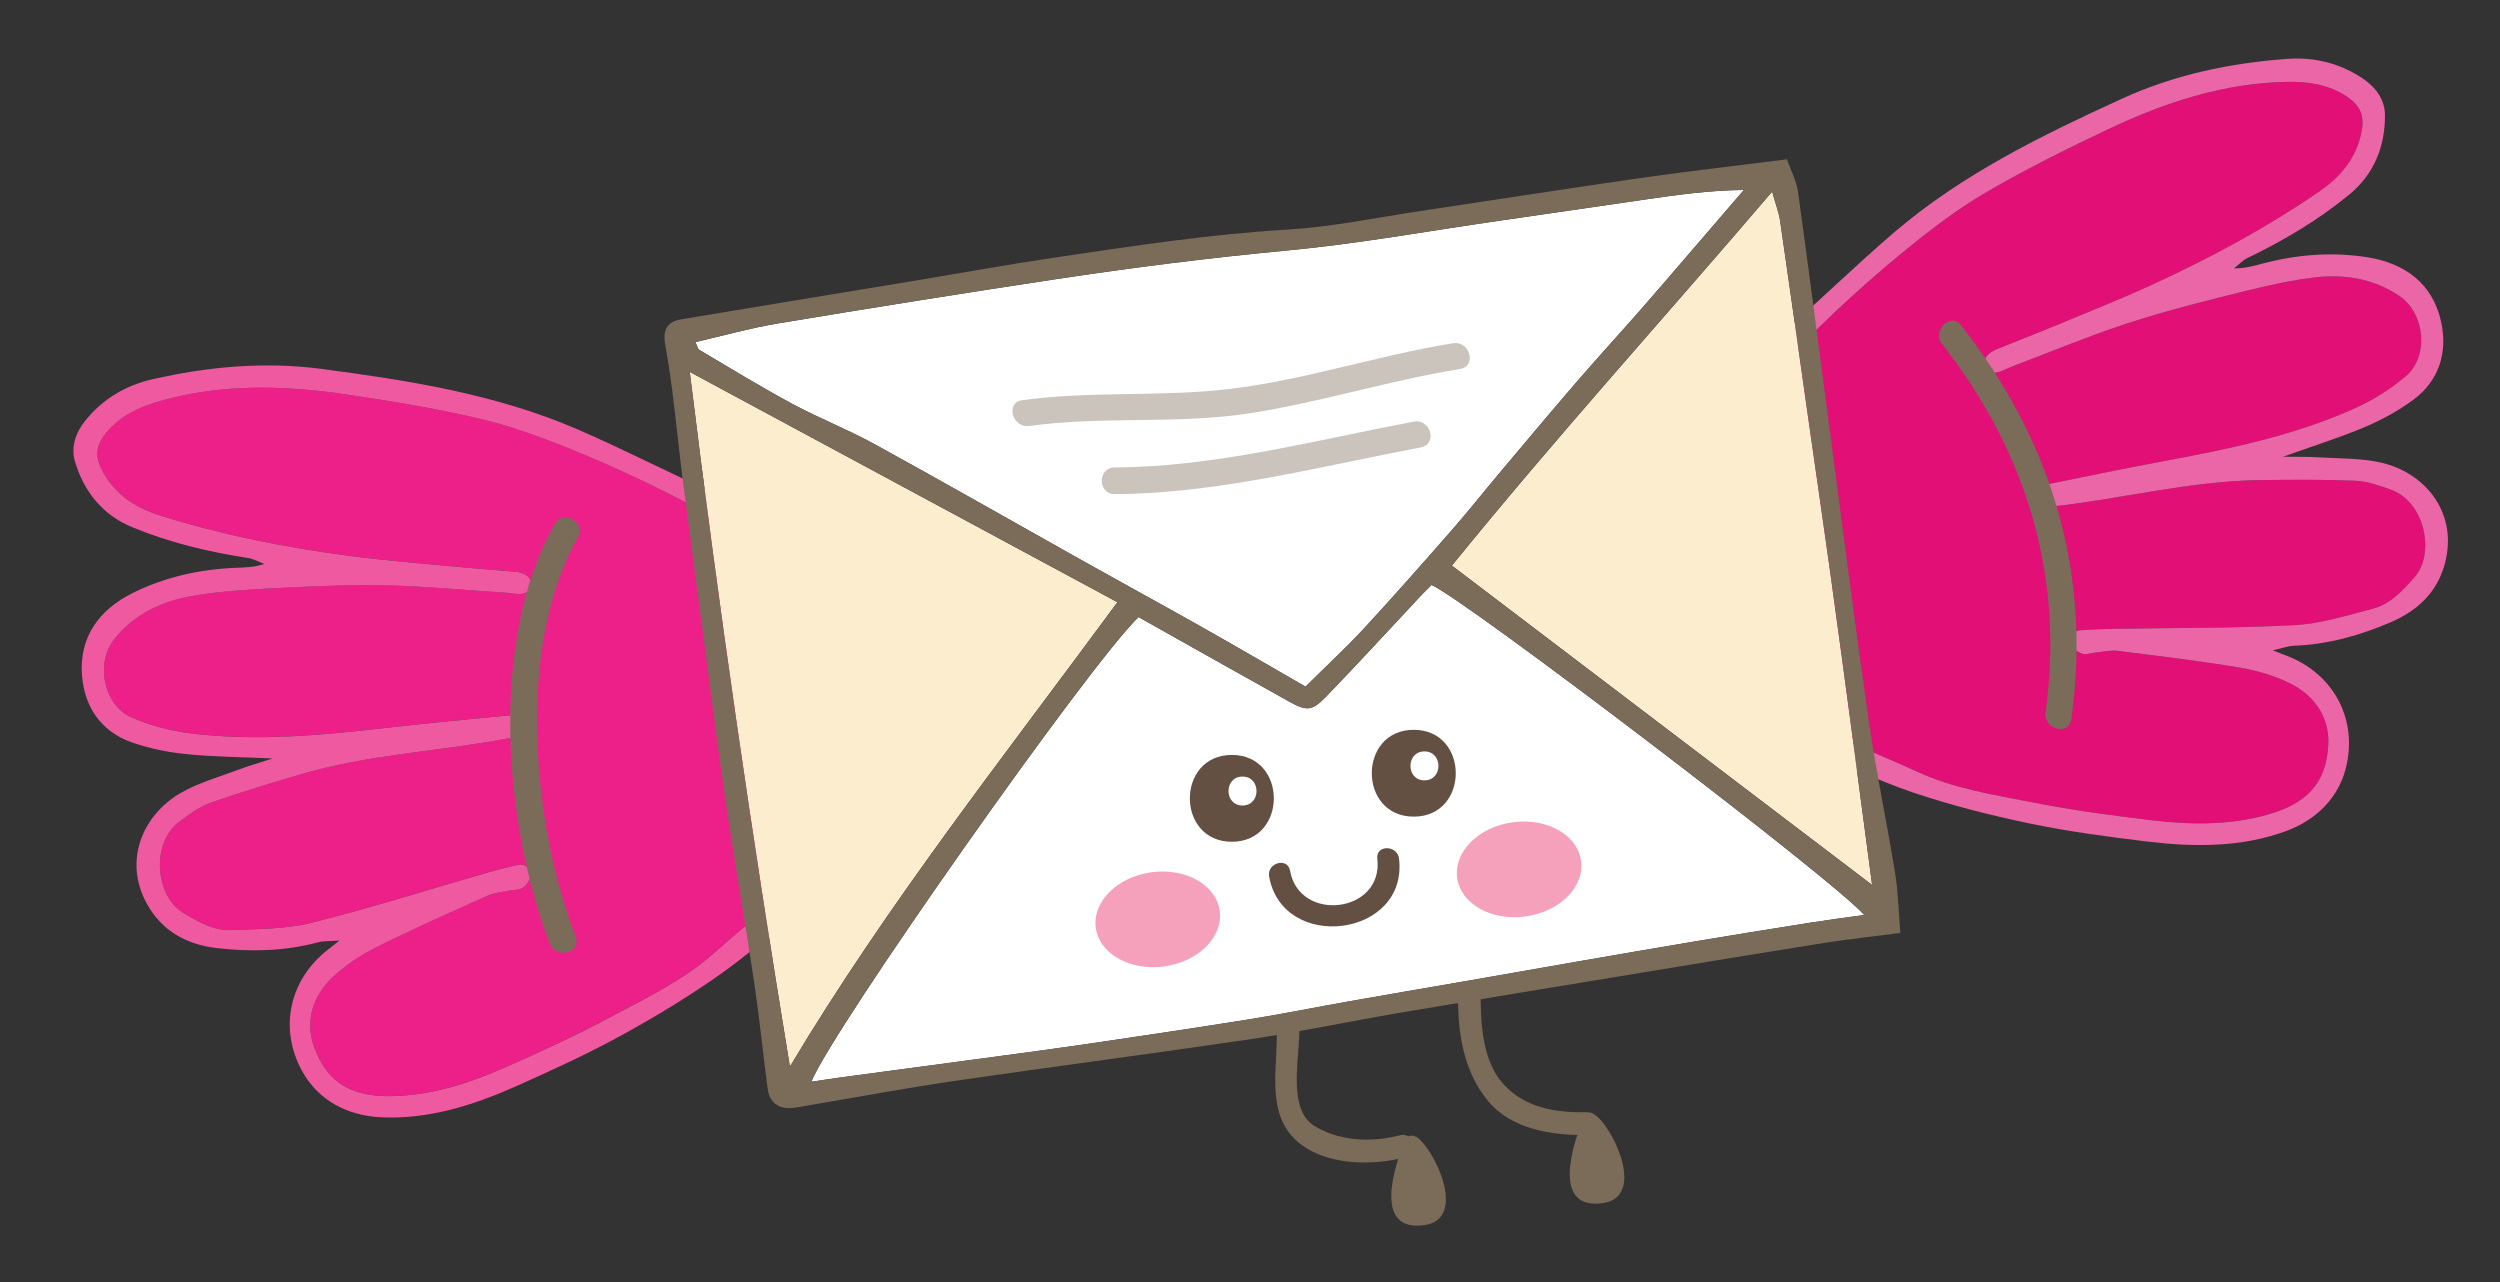
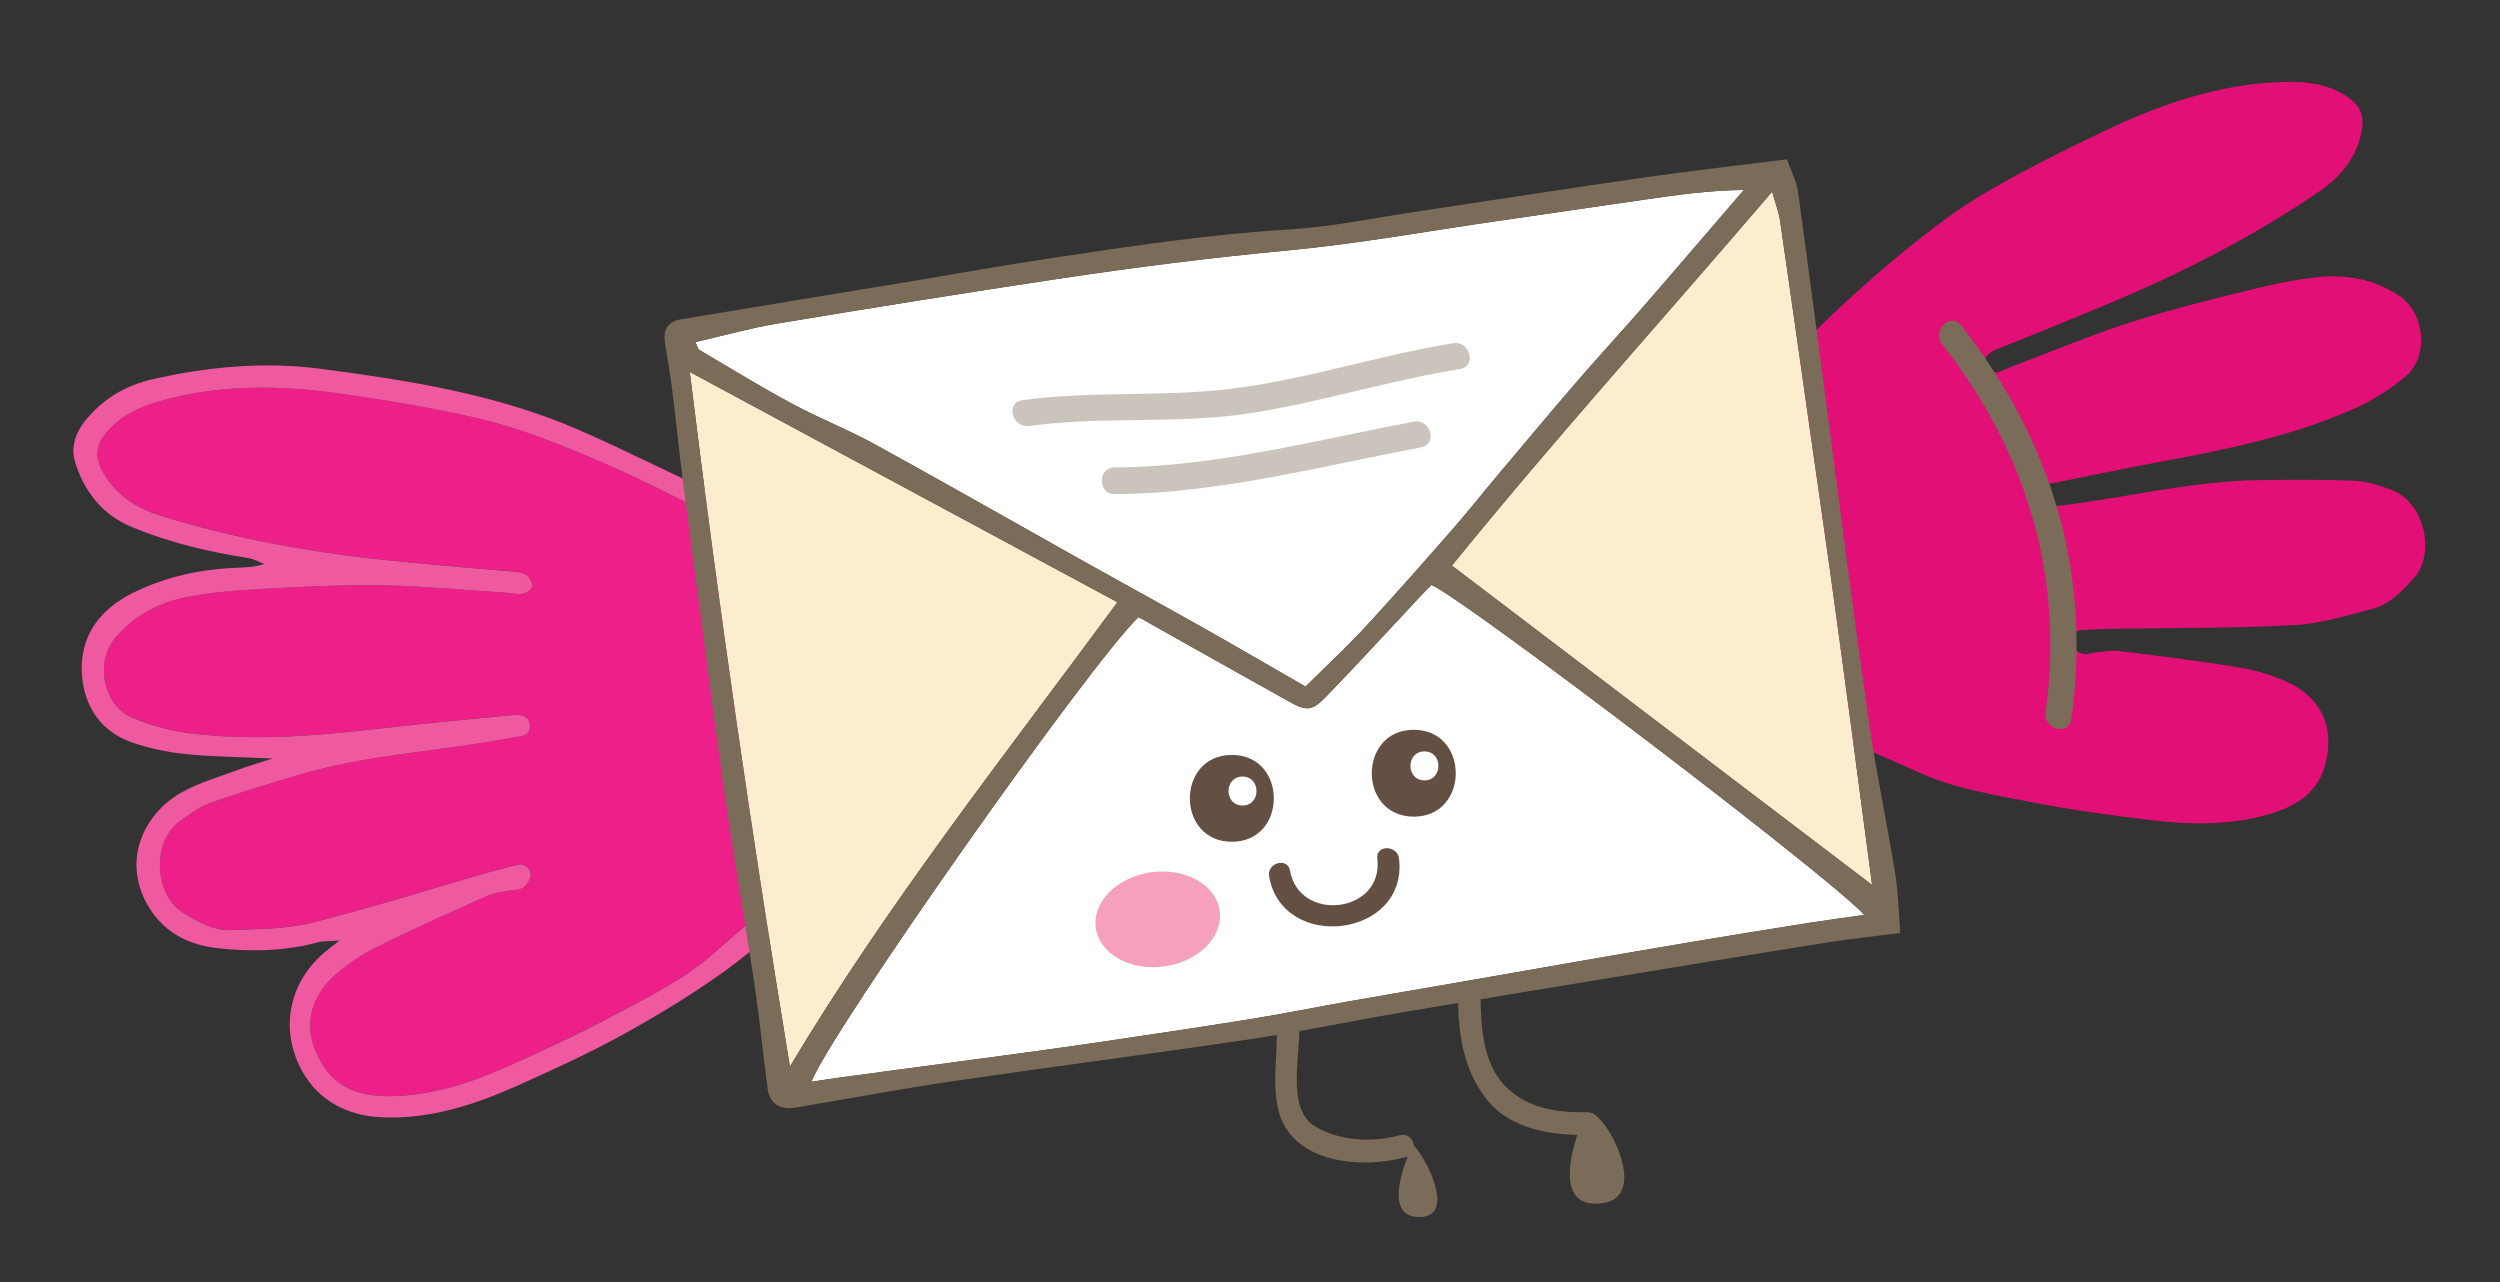
<svg xmlns="http://www.w3.org/2000/svg" version="1.1" id="Layer_1" x="0px" y="0px" width="234px" height="120px" viewBox="0 0 234 120" enable-background="new 0 0 234 120" xml:space="preserve">
  <rect x="0" y="0" width="234" height="120" fill="#333333" stroke="none" />
  <g>
    <g>
      <g>
        <path fill-rule="evenodd" clip-rule="evenodd" fill="#ED208A" d="M49.848,54.941c-0.103-1.049-0.819-1.362-1.71-1.441     c-1.724-0.152-3.451-0.267-5.172-0.433c-3.464-0.333-6.937-0.603-10.384-1.058c-5.942-0.786-11.814-1.952-17.545-3.744     c-2.391-0.748-4.381-2.032-5.553-4.383c-0.627-1.257-0.458-2.261,0.419-3.339c1.319-1.62,3.104-2.443,4.995-2.987     c5.717-1.644,11.542-1.508,17.352-0.662c4.188,0.611,8.379,1.303,12.499,2.26c2.933,0.683,5.806,1.726,8.604,2.858     c3.365,1.36,6.678,2.879,9.91,4.529c2.891,1.476,5.669,3.182,8.445,4.868c1.415,0.858,2.899,1.722,4.033,2.892     c2.154,2.225,4.168,4.652,5.212,7.617c0.821,2.33,1.541,4.758,1.834,7.199c0.488,4.035-1.146,7.419-4.135,10.109     c-1.688,1.518-3.496,2.904-5.234,4.367c-2.199,1.849-4.419,3.674-6.564,5.584c-2.804,2.496-6.154,4.111-9.407,5.854     c-3.336,1.788-6.785,3.383-10.252,4.909c-3.337,1.47-6.805,2.579-10.509,2.651c-3.594,0.07-6.016-1.085-7.286-4.58     c-0.858-2.361-0.166-4.717,1.65-6.465c1.182-1.139,2.612-2.104,4.084-2.842c3.448-1.729,6.979-3.291,10.499-4.873     c0.607-0.274,1.317-0.326,1.983-0.467c0.442-0.092,0.984-0.029,1.312-0.271c0.364-0.269,0.768-0.817,0.739-1.214     c-0.046-0.609-0.518-1.105-1.288-0.919c-0.885,0.212-1.77,0.427-2.643,0.679c-5.528,1.592-11.02,3.334-16.597,4.732     c-2.387,0.598-4.947,0.564-7.435,0.68c-1.721,0.08-3.139-0.766-4.609-1.656c-2.513-1.52-3.049-6.469-0.277-8.52     c0.908-0.672,1.859-1.379,2.906-1.748c2.783-0.983,5.619-1.826,8.452-2.662c6.287-1.852,12.851-2.131,19.253-3.334     c0.225-0.043,0.45-0.08,0.674-0.113c0.678-0.1,1.512-0.143,1.491-1.045c-0.021-1.029-0.882-1.12-1.675-1.043     c-3.84,0.371-7.682,0.727-11.516,1.167c-6.261,0.72-12.53,1.325-18.82,0.508c-1.771-0.229-3.56-0.735-5.206-1.429     c-2.672-1.128-3.495-5.088-1.677-7.363c1.848-2.314,4.418-3.527,7.195-4.019c2.971-0.526,6.023-0.646,9.048-0.803     c3.18-0.164,6.372-0.282,9.553-0.196c3.623,0.098,7.238,0.451,10.858,0.678C48.223,55.533,49.182,55.932,49.848,54.941z" />
        <path fill-rule="evenodd" clip-rule="evenodd" fill="#EF59A0" d="M25.529,70.993c-3.03-0.14-5.592-0.151-8.128-0.409     c-1.716-0.176-3.453-0.533-5.078-1.104c-2.859-1.002-4.396-3.305-4.642-6.191c-0.313-3.642,1.603-6.244,4.79-7.81     c3.026-1.487,6.288-2.21,9.669-2.335c0.829-0.031,1.656-0.049,2.602-0.354c-0.501-0.191-0.989-0.478-1.508-0.558     c-3.736-0.573-7.402-1.453-10.887-2.898c-2.728-1.13-4.497-3.323-5.328-6.124c-0.398-1.336,0.037-2.692,0.955-3.831     c1.639-2.032,3.776-3.303,6.274-3.875c5.211-1.192,10.509-1.676,15.815-0.978c8.18,1.078,16.346,2.357,23.995,5.662     c4.374,1.89,8.607,4.102,12.967,6.029c3.087,1.366,5.601,3.583,8.425,5.333c2.353,1.458,3.854,3.812,5.461,6.025     c2.446,3.373,3.26,7.302,3.726,11.285c0.535,4.57-1.066,8.512-4.344,11.709c-1.295,1.262-2.802,2.301-4.195,3.465     c-2.733,2.281-5.331,4.748-8.212,6.822c-3.065,2.205-6.319,4.18-9.629,6.003c-3.235,1.782-6.61,3.324-9.988,4.829     c-4.04,1.799-8.308,3.129-12.729,2.881c-2.937-0.164-5.725-1.49-7.292-4.371c-2.15-3.949-1.164-8.494,2.43-11.301     c0.233-0.182,0.464-0.365,1.098-0.861c-0.948,0.068-1.488,0.024-1.979,0.156c-3.119,0.84-6.286,0.914-9.465,0.553     c-2.844-0.322-5.174-1.584-6.595-4.173c-2.235-4.075-0.326-8.329,3.173-10.351c1.68-0.971,3.618-1.502,5.452-2.196     C23.264,71.686,24.196,71.424,25.529,70.993z M49.848,54.941c-0.666,0.991-1.625,0.592-2.492,0.537     c-3.62-0.228-7.235-0.58-10.858-0.678c-3.181-0.086-6.373,0.032-9.553,0.196c-3.024,0.156-6.077,0.277-9.048,0.803     c-2.777,0.491-5.348,1.704-7.195,4.019c-1.818,2.275-0.995,6.235,1.677,7.363c1.646,0.693,3.435,1.199,5.206,1.429     c6.29,0.817,12.56,0.212,18.82-0.508c3.834-0.44,7.676-0.796,11.516-1.167c0.793-0.077,1.654,0.014,1.675,1.043     c0.021,0.902-0.813,0.945-1.491,1.045c-0.224,0.033-0.449,0.07-0.674,0.113c-6.402,1.203-12.966,1.482-19.253,3.334     c-2.833,0.836-5.669,1.679-8.452,2.662c-1.047,0.369-1.998,1.076-2.906,1.748c-2.771,2.051-2.235,7,0.277,8.52     c1.471,0.891,2.889,1.736,4.609,1.656c2.487-0.115,5.048-0.082,7.435-0.68c5.577-1.398,11.068-3.141,16.597-4.732     c0.873-0.252,1.758-0.467,2.643-0.679c0.771-0.187,1.242,0.31,1.288,0.919c0.028,0.396-0.375,0.945-0.739,1.214     c-0.327,0.241-0.869,0.179-1.312,0.271c-0.666,0.141-1.376,0.192-1.983,0.467c-3.52,1.582-7.051,3.145-10.499,4.873     c-1.472,0.738-2.902,1.703-4.084,2.842c-1.816,1.748-2.509,4.104-1.65,6.465c1.271,3.495,3.692,4.65,7.286,4.58     c3.704-0.072,7.172-1.182,10.509-2.651c3.467-1.526,6.916-3.121,10.252-4.909c3.253-1.742,6.604-3.357,9.407-5.854     c2.146-1.91,4.365-3.735,6.564-5.584c1.738-1.463,3.546-2.85,5.234-4.367c2.989-2.69,4.623-6.074,4.135-10.109     c-0.293-2.441-1.013-4.869-1.834-7.199c-1.044-2.965-3.058-5.393-5.212-7.617c-1.134-1.17-2.618-2.034-4.033-2.892     c-2.776-1.687-5.555-3.393-8.445-4.868c-3.232-1.65-6.545-3.169-9.91-4.529c-2.798-1.133-5.671-2.176-8.604-2.858     c-4.12-0.957-8.311-1.649-12.499-2.26c-5.81-0.846-11.635-0.982-17.352,0.662c-1.892,0.544-3.676,1.367-4.995,2.987     c-0.877,1.078-1.046,2.082-0.419,3.339c1.172,2.352,3.162,3.636,5.553,4.383c5.73,1.792,11.603,2.958,17.545,3.744     c3.447,0.455,6.92,0.725,10.384,1.058c1.721,0.166,3.448,0.28,5.172,0.433C49.028,53.579,49.745,53.892,49.848,54.941z" />
      </g>
      <g>
        <g>
-           <path fill="#7B6B59" d="M51.923,49.036c-6.149,10.811-4.785,28.05-0.459,39.296c0.573,1.488,2.991,0.843,2.411-0.664      c-4.07-10.582-5.597-27.168,0.207-37.371C54.879,48.894,52.719,47.635,51.923,49.036L51.923,49.036z" />
-         </g>
+           </g>
      </g>
    </g>
    <g>
      <g>
        <path fill-rule="evenodd" clip-rule="evenodd" fill="#E10F76" d="M185.738,34.543c-0.21-1.033,0.383-1.543,1.212-1.88     c1.603-0.651,3.22-1.268,4.817-1.932c3.213-1.335,6.453-2.613,9.615-4.061c5.449-2.495,10.721-5.334,15.672-8.729     c2.066-1.416,3.592-3.228,4.021-5.82c0.23-1.385-0.226-2.296-1.381-3.068c-1.736-1.162-3.684-1.425-5.651-1.39     c-5.947,0.107-11.477,1.948-16.781,4.462c-3.825,1.813-7.627,3.706-11.285,5.831c-2.603,1.513-5.043,3.354-7.386,5.258     c-2.816,2.289-5.537,4.712-8.143,7.239c-2.33,2.259-4.485,4.706-6.645,7.133c-1.1,1.235-2.267,2.498-3.006,3.949     c-1.406,2.759-2.618,5.67-2.746,8.811c-0.101,2.47-0.076,5.001,0.36,7.421c0.719,4.002,3.273,6.756,6.921,8.449     c2.061,0.957,4.194,1.75,6.286,2.639c2.646,1.121,5.303,2.215,7.914,3.41c3.413,1.563,7.09,2.124,10.712,2.834     c3.713,0.73,7.479,1.241,11.241,1.684c3.622,0.426,7.263,0.468,10.824-0.551c3.455-0.988,5.431-2.804,5.62-6.518     c0.127-2.51-1.227-4.559-3.476-5.697c-1.464-0.74-3.115-1.242-4.739-1.516c-3.803-0.641-7.638-1.098-11.466-1.577     c-0.661-0.083-1.355,0.075-2.034,0.138c-0.449,0.041-0.949,0.26-1.332,0.125c-0.428-0.148-0.975-0.556-1.063-0.943     c-0.135-0.597,0.17-1.208,0.962-1.257c0.908-0.056,1.816-0.111,2.725-0.127c5.752-0.1,11.514-0.048,17.256-0.348     c2.457-0.129,4.894-0.913,7.306-1.533c1.668-0.428,2.774-1.654,3.919-2.937c1.957-2.19,1.017-7.079-2.235-8.225     c-1.065-0.376-2.183-0.773-3.291-0.818c-2.949-0.123-5.908-0.097-8.861-0.063c-6.554,0.076-12.91,1.734-19.383,2.464     c-0.228,0.026-0.454,0.056-0.678,0.09c-0.678,0.103-1.487,0.307-1.732-0.561c-0.282-0.991,0.515-1.331,1.294-1.49     c3.779-0.772,7.558-1.56,11.352-2.265c6.196-1.151,12.367-2.413,18.14-5.04c1.626-0.74,3.188-1.748,4.558-2.896     c2.223-1.861,1.848-5.889-0.559-7.529c-2.445-1.67-5.259-2.075-8.058-1.729c-2.995,0.37-5.949,1.15-8.886,1.889     c-3.088,0.777-6.174,1.602-9.188,2.617c-3.435,1.157-6.788,2.556-10.182,3.836C187.466,34.632,186.666,35.295,185.738,34.543z" />
-         <path fill-rule="evenodd" clip-rule="evenodd" fill="#EA66A6" d="M217.029,42.806c1.957,0.126,3.965,0.064,5.856,0.499     c3.938,0.905,7.012,4.41,6.071,8.963c-0.598,2.891-2.455,4.781-5.078,5.926c-2.934,1.278-5.982,2.137-9.211,2.25     c-0.508,0.018-1.012,0.218-1.938,0.431c0.752,0.29,1.026,0.397,1.304,0.502c4.259,1.627,6.535,5.684,5.64,10.089     c-0.652,3.215-2.929,5.3-5.688,6.319c-4.153,1.535-8.623,1.517-13.014,0.982c-3.671-0.445-7.35-0.93-10.966-1.684     c-3.699-0.771-7.389-1.703-10.967-2.912c-3.363-1.137-6.57-2.732-9.853-4.109c-1.674-0.703-3.419-1.255-5.028-2.081     c-4.071-2.093-6.76-5.391-7.59-9.917c-0.724-3.945-1.1-7.939,0.249-11.882c0.886-2.588,1.63-5.279,3.451-7.363     c2.186-2.502,3.938-5.359,6.487-7.571c3.602-3.123,6.999-6.48,10.625-9.571c6.343-5.405,13.773-9.025,21.275-12.457     c4.868-2.226,10.074-3.319,15.405-3.709c2.557-0.187,4.974,0.4,7.136,1.862c1.212,0.818,2.026,1.987,2.038,3.381     c0.028,2.922-1.021,5.538-3.296,7.419c-2.906,2.405-6.152,4.322-9.556,5.967c-0.473,0.229-0.855,0.646-1.278,0.976     c0.993,0.015,1.79-0.211,2.592-0.425c3.269-0.873,6.598-1.14,9.928-0.606c3.507,0.562,6.102,2.486,6.872,6.061     c0.612,2.83-0.181,5.483-2.619,7.28c-1.386,1.022-2.941,1.875-4.53,2.546c-2.349,0.992-4.794,1.755-7.649,2.777     C215.099,42.769,216.066,42.745,217.029,42.806z M186.95,32.664c1.603-0.651,3.22-1.268,4.817-1.932     c3.213-1.335,6.453-2.613,9.615-4.061c5.449-2.495,10.721-5.334,15.672-8.729c2.066-1.416,3.592-3.228,4.021-5.82     c0.23-1.385-0.226-2.296-1.381-3.068c-1.736-1.162-3.684-1.425-5.651-1.39c-5.947,0.107-11.477,1.948-16.781,4.462     c-3.825,1.813-7.627,3.706-11.285,5.831c-2.603,1.513-5.043,3.354-7.386,5.258c-2.816,2.289-5.537,4.712-8.143,7.239     c-2.33,2.259-4.485,4.706-6.645,7.133c-1.1,1.235-2.267,2.498-3.006,3.949c-1.406,2.759-2.618,5.67-2.746,8.811     c-0.101,2.47-0.076,5.001,0.36,7.421c0.719,4.002,3.273,6.756,6.921,8.449c2.061,0.957,4.194,1.75,6.286,2.639     c2.646,1.121,5.303,2.215,7.914,3.41c3.413,1.563,7.09,2.124,10.712,2.834c3.713,0.73,7.479,1.241,11.241,1.684     c3.622,0.426,7.263,0.468,10.824-0.551c3.455-0.988,5.431-2.804,5.62-6.518c0.127-2.51-1.227-4.559-3.476-5.697     c-1.464-0.74-3.115-1.242-4.739-1.516c-3.803-0.641-7.638-1.098-11.466-1.577c-0.661-0.083-1.355,0.075-2.034,0.138     c-0.449,0.041-0.949,0.26-1.332,0.125c-0.428-0.148-0.975-0.556-1.063-0.943c-0.135-0.597,0.17-1.208,0.962-1.257     c0.908-0.056,1.816-0.111,2.725-0.127c5.752-0.1,11.514-0.048,17.256-0.348c2.457-0.129,4.894-0.913,7.306-1.533     c1.668-0.428,2.774-1.654,3.919-2.937c1.957-2.19,1.017-7.079-2.235-8.225c-1.065-0.376-2.183-0.773-3.291-0.818     c-2.949-0.123-5.908-0.097-8.861-0.063c-6.554,0.076-12.91,1.734-19.383,2.464c-0.228,0.026-0.454,0.056-0.678,0.09     c-0.678,0.103-1.487,0.307-1.732-0.561c-0.282-0.991,0.515-1.331,1.294-1.49c3.779-0.772,7.558-1.56,11.352-2.265     c6.196-1.151,12.367-2.413,18.14-5.04c1.626-0.74,3.188-1.748,4.558-2.896c2.223-1.861,1.848-5.889-0.559-7.529     c-2.445-1.67-5.259-2.075-8.058-1.729c-2.995,0.37-5.949,1.15-8.886,1.889c-3.088,0.777-6.174,1.602-9.188,2.617     c-3.435,1.157-6.788,2.556-10.182,3.836c-0.813,0.307-1.612,0.97-2.54,0.218C185.528,33.51,186.121,33,186.95,32.664z" />
      </g>
      <g>
        <g>
          <path fill="#7B6B59" d="M181.785,32.217c7.862,10.03,11.459,21.709,9.679,34.451c-0.221,1.576,2.188,2.255,2.41,0.664      c1.92-13.737-1.829-26.049-10.321-36.883C182.559,29.181,180.803,30.964,181.785,32.217L181.785,32.217z" />
        </g>
      </g>
    </g>
    <g>
      <g>
        <path fill-rule="evenodd" clip-rule="evenodd" fill="#FFFFFF" d="M106.564,57.757c4.737,2.659,9.379,5.282,14.037,7.874     c1.718,0.955,2.185,0.953,3.558-0.465c2.993-3.094,5.896-6.274,8.842-9.416c0.324-0.347,0.67-0.676,0.988-0.995     c2.938,1.2,37.695,27.636,40.5,30.884c-1.868,0.266-3.546,0.484-5.216,0.749c-3.541,0.561-7.083,1.134-10.621,1.726     c-3.617,0.605-7.23,1.232-10.844,1.859c-3.541,0.613-7.077,1.24-10.617,1.857c-3.614,0.629-7.232,1.242-10.844,1.881     c-3.144,0.556-6.271,1.189-9.421,1.697c-4.964,0.799-9.938,1.53-14.911,2.268c-2.763,0.409-5.531,0.777-8.299,1.152     c-4.972,0.672-9.943,1.332-14.915,2.002c-0.921,0.123-1.839,0.27-2.863,0.422C77.937,96.3,101.938,62.211,106.564,57.757z" />
        <path fill-rule="evenodd" clip-rule="evenodd" fill="#FFFFFF" d="M122.195,64.267c-3.434-1.976-6.531-3.784-9.656-5.546     c-3.685-2.078-7.398-4.104-11.09-6.171c-6.534-3.659-13.038-7.377-19.602-10.982c-2.507-1.377-5.197-2.422-7.715-3.779     c-2.943-1.583-5.793-3.336-8.671-5.036c-0.156-0.093-0.198-0.377-0.371-0.733c2.637-0.605,5.142-1.316,7.696-1.741     c8.66-1.44,17.33-2.83,26.011-4.142c7.174-1.084,14.364-2.002,21.597-2.681c6.666-0.625,13.279-1.832,19.914-2.79     c4.57-0.66,9.14-1.333,13.708-1.995c2.981-0.432,5.964-0.855,9.21-0.89c-1.576,1.834-3.151,3.669-4.73,5.501     c-1.658,1.925-3.311,3.858-4.985,5.768c-1.991,2.267-4.032,4.491-6.003,6.776c-2.444,2.834-4.847,5.708-7.258,8.573     c-1.438,1.708-2.82,3.462-4.292,5.142c-2.734,3.12-5.472,6.236-8.287,9.28C125.958,60.67,124.098,62.385,122.195,64.267z" />
        <path fill-rule="evenodd" clip-rule="evenodd" fill="#FDEDCF" d="M104.594,56.368C93.931,70.849,83.022,84.643,73.935,99.836     c-3.542-21.492-6.663-42.954-9.374-65.025C78.146,42.127,91.272,49.195,104.594,56.368z" />
        <path fill-rule="evenodd" clip-rule="evenodd" fill="#FDEDCF" d="M135.897,52.941c9.655-11.911,19.814-23.111,29.978-35.007     c0.356,1.29,0.639,2.005,0.745,2.746c0.92,6.32,1.805,12.646,2.703,18.971c0.651,4.581,1.324,9.159,1.96,13.742     c0.714,5.131,1.399,10.267,2.088,15.403c0.613,4.574,1.212,9.152,1.859,14.037C162.054,72.818,149.001,62.898,135.897,52.941z" />
        <path fill-rule="evenodd" clip-rule="evenodd" fill="#7B6B59" d="M167.258,14.912c0.361,1.035,0.895,2.02,1.039,3.06     c1.033,7.429,1.982,14.871,2.969,22.308c1.205,9.099,2.357,18.206,3.663,27.291c0.683,4.736,1.688,9.424,2.455,14.148     c0.289,1.775,0.32,3.592,0.487,5.604c-2.52,0.328-4.8,0.57-7.062,0.926c-5.743,0.908-11.479,1.859-17.216,2.805     c-7.553,1.243-15.108,2.477-22.656,3.756c-4.563,0.775-9.094,1.744-13.668,2.424c-9.319,1.383-18.661,2.59-27.983,3.949     c-4.491,0.656-8.96,1.496-13.438,2.25c-0.63,0.105-1.26,0.264-1.894,0.283c-1.186,0.037-1.942-0.594-2.102-1.801     c-0.44-3.32-0.767-6.655-1.261-9.967c-0.837-5.596-1.82-11.169-2.646-16.767c-0.768-5.198-1.415-10.414-2.107-15.623     c-0.633-4.742-1.275-9.483-1.881-14.229c-0.371-2.911-0.666-5.833-1.029-8.746c-0.188-1.497-0.441-2.986-0.686-4.475     c-0.203-1.245,0.243-2.007,1.502-2.218c7.233-1.213,14.472-2.392,21.709-3.587c4.406-0.729,8.804-1.531,13.221-2.187     c7.259-1.076,14.505-2.191,21.852-2.628c4.201-0.25,8.365-1.133,12.542-1.756c6.866-1.022,13.726-2.102,20.599-3.085     C158.084,16.015,162.521,15.513,167.258,14.912z M106.564,57.757c-4.627,4.454-28.628,38.542-30.626,43.495     c1.024-0.152,1.942-0.299,2.863-0.422c4.972-0.67,9.943-1.33,14.915-2.002c2.768-0.375,5.536-0.743,8.299-1.152     c4.973-0.737,9.947-1.469,14.911-2.268c3.149-0.508,6.277-1.142,9.421-1.697c3.611-0.639,7.229-1.252,10.844-1.881     c3.54-0.617,7.076-1.244,10.617-1.857c3.613-0.627,7.227-1.254,10.844-1.859c3.538-0.592,7.08-1.165,10.621-1.726     c1.67-0.265,3.348-0.483,5.216-0.749c-2.805-3.248-37.562-29.684-40.5-30.884c-0.318,0.319-0.664,0.648-0.988,0.995     c-2.945,3.142-5.849,6.322-8.842,9.416c-1.373,1.418-1.84,1.42-3.558,0.465C115.943,63.039,111.302,60.417,106.564,57.757z      M122.195,64.267c1.902-1.882,3.763-3.596,5.476-5.448c2.815-3.044,5.553-6.16,8.287-9.28c1.472-1.68,2.854-3.434,4.292-5.142     c2.411-2.865,4.813-5.739,7.258-8.573c1.971-2.285,4.012-4.509,6.003-6.776c1.675-1.91,3.327-3.842,4.985-5.768     c1.579-1.832,3.154-3.667,4.73-5.501c-3.246,0.035-6.229,0.458-9.21,0.89c-4.568,0.662-9.138,1.335-13.708,1.995     c-6.635,0.958-13.248,2.165-19.914,2.79c-7.232,0.679-14.423,1.597-21.597,2.681c-8.681,1.312-17.351,2.702-26.011,4.142     c-2.555,0.425-5.06,1.136-7.696,1.741c0.173,0.356,0.215,0.641,0.371,0.733c2.878,1.7,5.728,3.453,8.671,5.036     c2.518,1.357,5.208,2.402,7.715,3.779c6.563,3.605,13.067,7.323,19.602,10.982c3.691,2.068,7.405,4.094,11.09,6.171     C115.664,60.483,118.762,62.291,122.195,64.267z M104.594,56.368c-13.321-7.173-26.447-14.241-40.033-21.557     c2.711,22.071,5.832,43.533,9.374,65.025C83.022,84.643,93.931,70.849,104.594,56.368z M135.897,52.941     c13.104,9.958,26.156,19.877,39.333,29.891c-0.647-4.885-1.246-9.463-1.859-14.037c-0.688-5.137-1.374-10.272-2.088-15.403     c-0.636-4.583-1.309-9.161-1.96-13.742c-0.898-6.325-1.783-12.65-2.703-18.971c-0.106-0.741-0.389-1.456-0.745-2.746     C155.712,29.83,145.553,41.03,135.897,52.941z" />
      </g>
      <g>
        <g>
          <g>
            <g>
              <path fill="#644F43" d="M118.79,82.036c1.267,7.156,13.036,5.705,12.159-1.675c-0.152-1.284-2.186-1.3-2.031,0        c0.607,5.114-7.298,6.056-8.169,1.134C120.521,80.207,118.563,80.755,118.79,82.036L118.79,82.036z" />
            </g>
          </g>
          <g>
            <g>
              <path fill="#644F43" d="M115.3,78.789c5.24,0,5.24-8.127,0-8.127S110.06,78.789,115.3,78.789L115.3,78.789z" />
            </g>
          </g>
          <g>
            <g>
              <path fill="#644F43" d="M132.329,76.437c5.24,0,5.24-8.127,0-8.127S127.089,76.437,132.329,76.437L132.329,76.437z" />
            </g>
          </g>
          <g>
            <g>
              <path fill="#FFFFFF" d="M116.299,75.396c1.747,0,1.747-2.709,0-2.709S114.552,75.396,116.299,75.396L116.299,75.396z" />
            </g>
          </g>
          <g>
            <g>
              <path fill="#FFFFFF" d="M133.328,73.042c1.747,0,1.747-2.709,0-2.709S131.581,73.042,133.328,73.042L133.328,73.042z" />
            </g>
          </g>
        </g>
        <g>
          <ellipse transform="matrix(0.991 -0.137 0.137 0.991 -10.756 15.635)" fill-rule="evenodd" clip-rule="evenodd" fill="#F5A1BB" cx="108.31" cy="86.029" rx="5.85" ry="4.446" />
-           <ellipse transform="matrix(0.991 -0.137 0.137 0.991 -9.798 20.218)" fill-rule="evenodd" clip-rule="evenodd" fill="#F5A1BB" cx="142.12" cy="81.357" rx="5.85" ry="4.446" />
        </g>
      </g>
      <g>
        <g opacity="0.4">
          <g>
            <path fill="#7B6B59" d="M96.334,39.872c6.881-0.949,13.92-0.136,20.756-1.207c6.6-1.034,12.981-3.066,19.576-4.127       c1.589-0.256,0.912-2.665-0.664-2.411c-7.065,1.137-13.883,3.453-21.001,4.289c-6.409,0.752-12.902,0.158-19.333,1.044       C94.079,37.681,94.758,40.089,96.334,39.872L96.334,39.872z" />
          </g>
        </g>
        <g opacity="0.4">
          <g>
            <path fill="#7B6B59" d="M104.335,46.25c9.577-0.037,19.3-2.608,28.666-4.377c1.583-0.299,0.911-2.708-0.664-2.411       c-9.15,1.729-18.653,4.253-28.002,4.289C102.723,43.756,102.723,46.256,104.335,46.25L104.335,46.25z" />
          </g>
        </g>
      </g>
      <g>
        <g>
          <g>
            <path fill="#7B6B59" d="M119.48,95.951c0.24,3.576-1.157,8.092,1.886,10.833c2.574,2.32,7.073,2.369,10.226,1.525       c1.322-0.354,0.761-2.403-0.564-2.049c-2.598,0.695-5.601,0.562-7.946-0.834c-2.755-1.639-1.3-6.861-1.476-9.476       C121.514,94.592,119.389,94.582,119.48,95.951L119.48,95.951z" />
          </g>
        </g>
        <g>
          <g>
            <path fill="#7B6B59" d="M136.465,93.552c0.037,3.387,0.57,6.732,2.754,9.428c2.218,2.737,6.062,3.313,9.357,3.251       c1.368-0.025,1.371-2.15,0-2.125c-2.922,0.055-5.801-0.377-7.854-2.628c-1.874-2.056-2.104-5.301-2.132-7.926       C138.575,92.183,136.45,92.181,136.465,93.552L136.465,93.552z" />
          </g>
        </g>
        <g>
          <path fill-rule="evenodd" clip-rule="evenodd" fill="#7B6B59" d="M148.916,105.056c-0.639,1.487-2.896,6.806,0.637,6.8      C153.172,111.85,149.979,105.906,148.916,105.056" />
          <g>
            <path fill="#7B6B59" d="M148.228,104.653c-1.001,2.339-3.062,8.656,1.802,7.959c3.91-0.561,1.202-6.582-0.55-8.12       c-0.769-0.675-1.9,0.447-1.127,1.127c0.817,0.717,3.289,4.956,1.492,5.422c-2.786,0.722-0.663-4.597-0.24-5.583       C150.004,104.524,148.632,103.711,148.228,104.653L148.228,104.653z" />
          </g>
        </g>
        <g>
          <path fill-rule="evenodd" clip-rule="evenodd" fill="#7B6B59" d="M132.215,107.115c-0.637,1.488-2.896,6.807,0.639,6.8      C136.473,113.91,133.279,107.965,132.215,107.115" />
          <g>
-             <path fill="#7B6B59" d="M131.526,106.713c-0.999,2.341-3.062,8.655,1.804,7.959c3.91-0.56,1.203-6.584-0.552-8.12       c-0.77-0.674-1.901,0.449-1.127,1.127c0.818,0.716,3.292,4.956,1.494,5.422c-2.786,0.722-0.664-4.595-0.242-5.583       C133.302,106.583,131.93,105.771,131.526,106.713L131.526,106.713z" />
-           </g>
+             </g>
        </g>
      </g>
    </g>
  </g>
</svg>